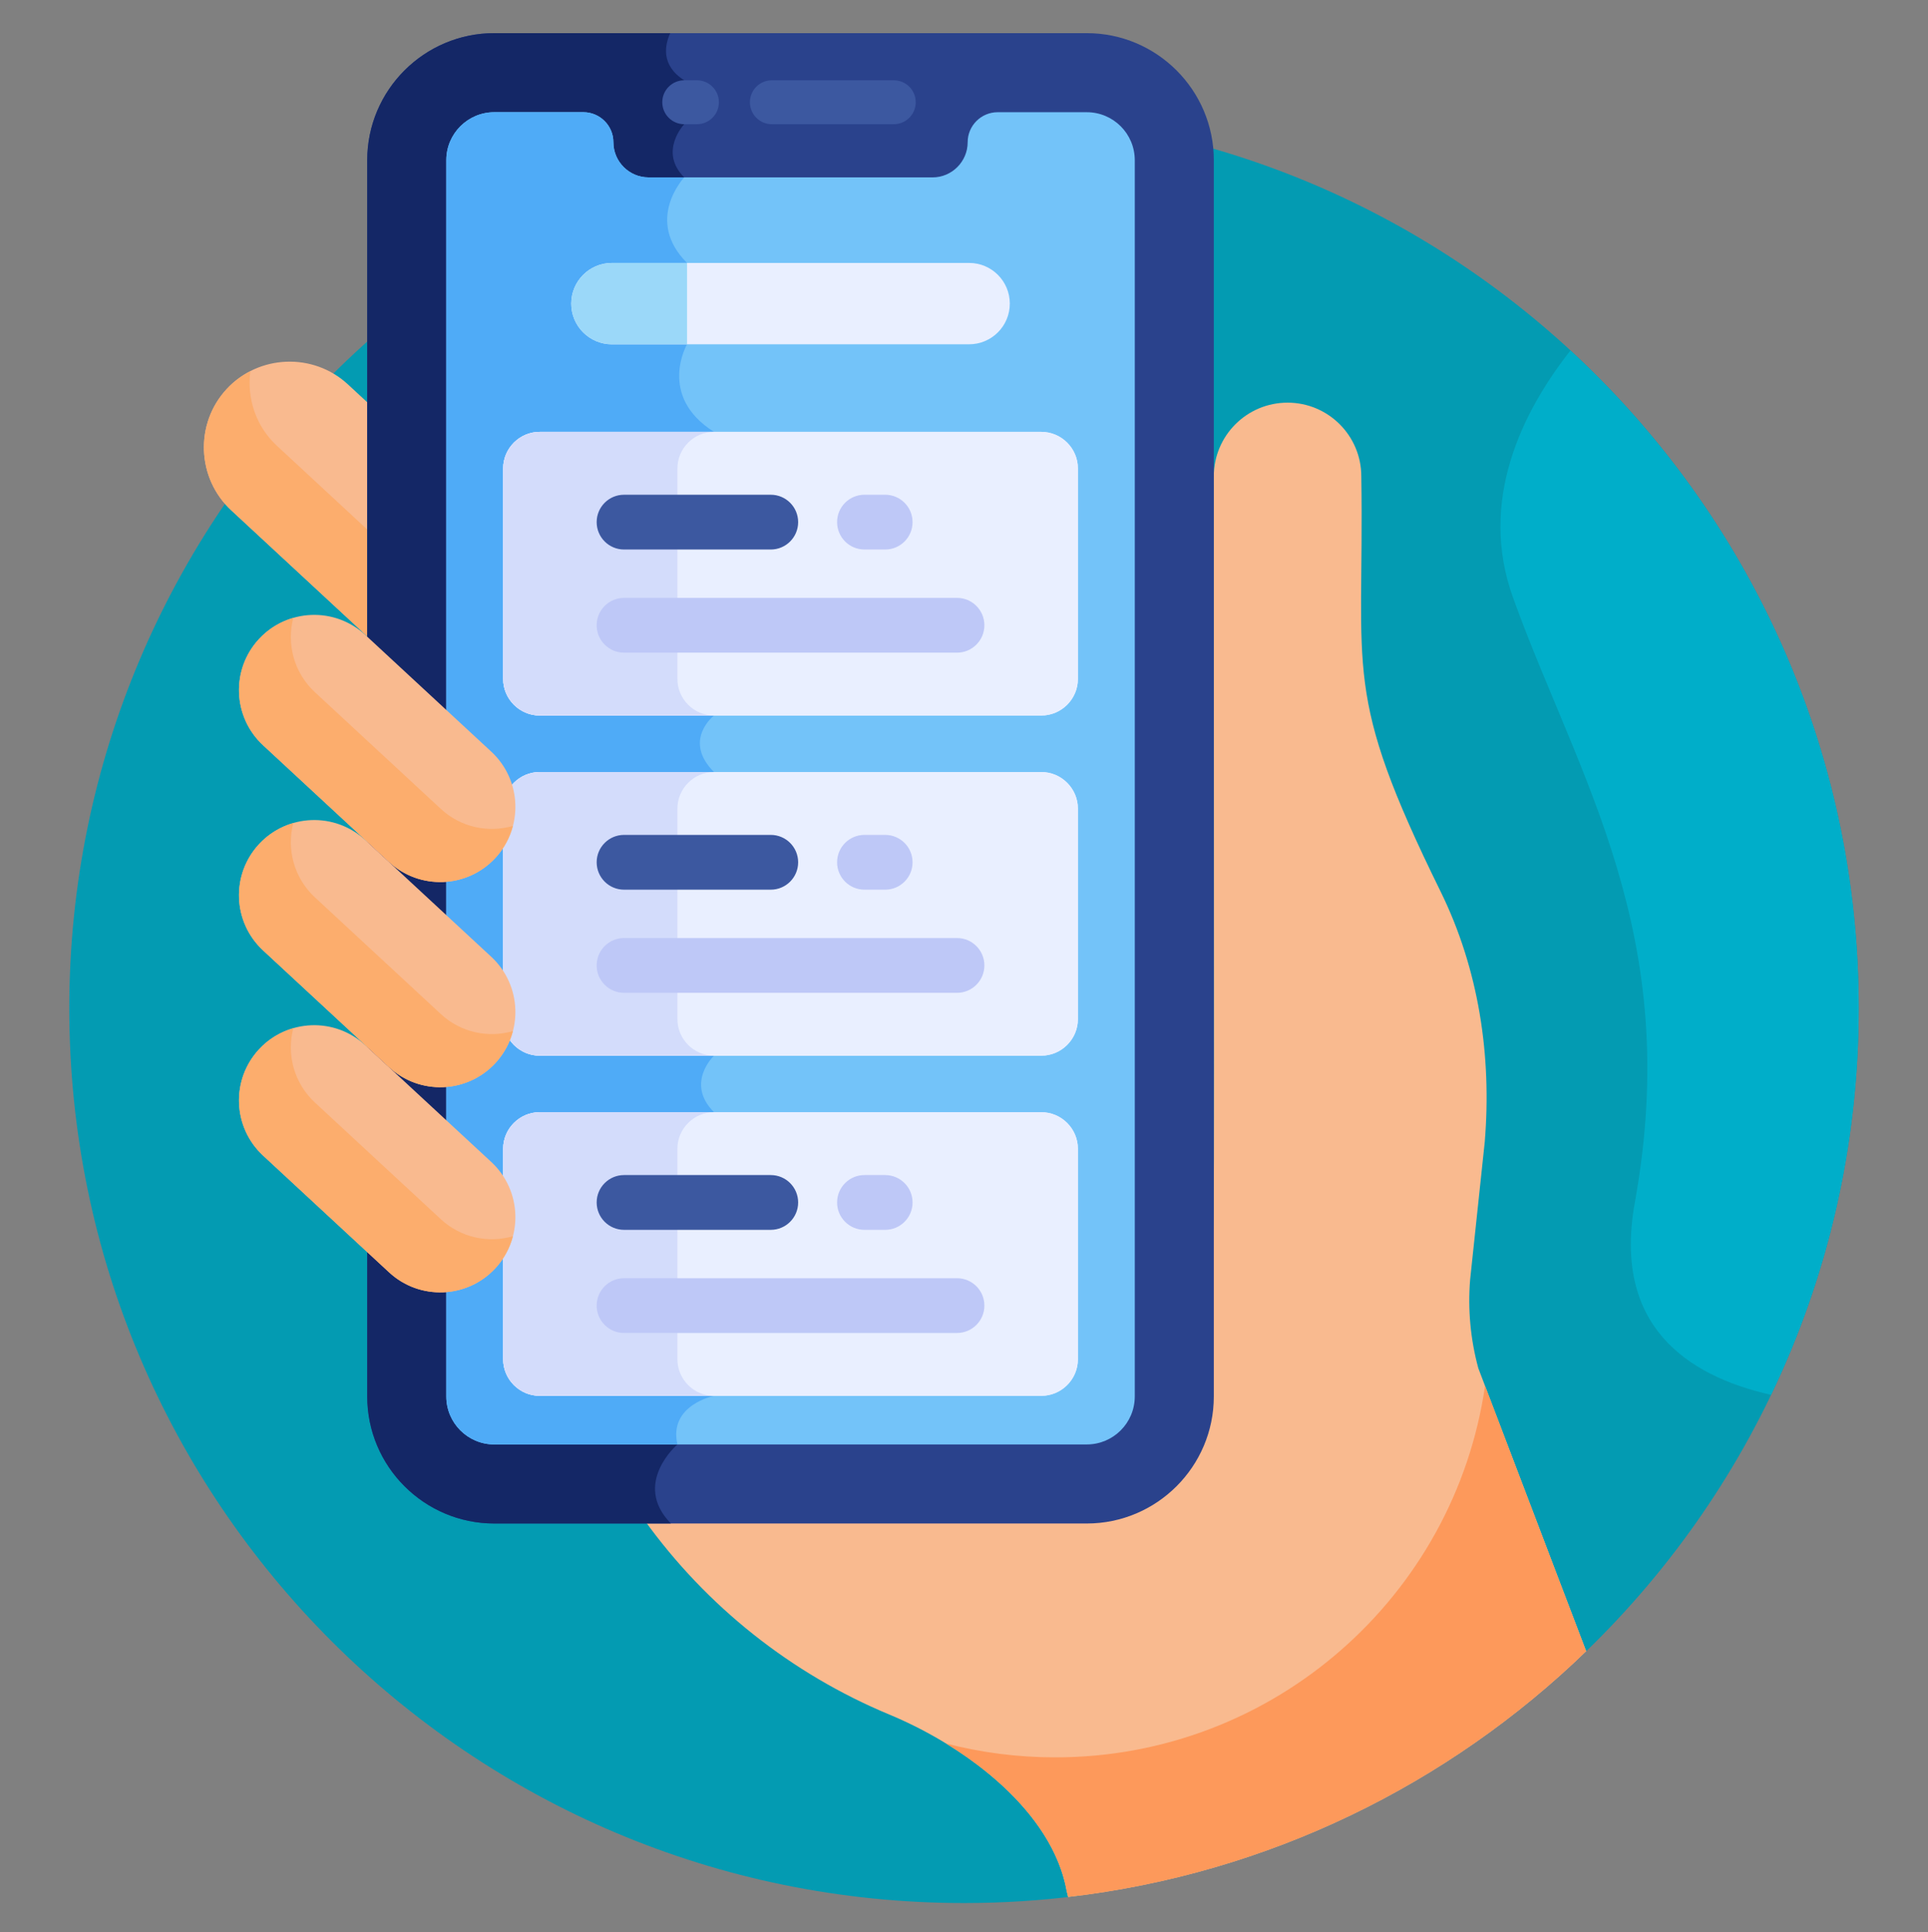
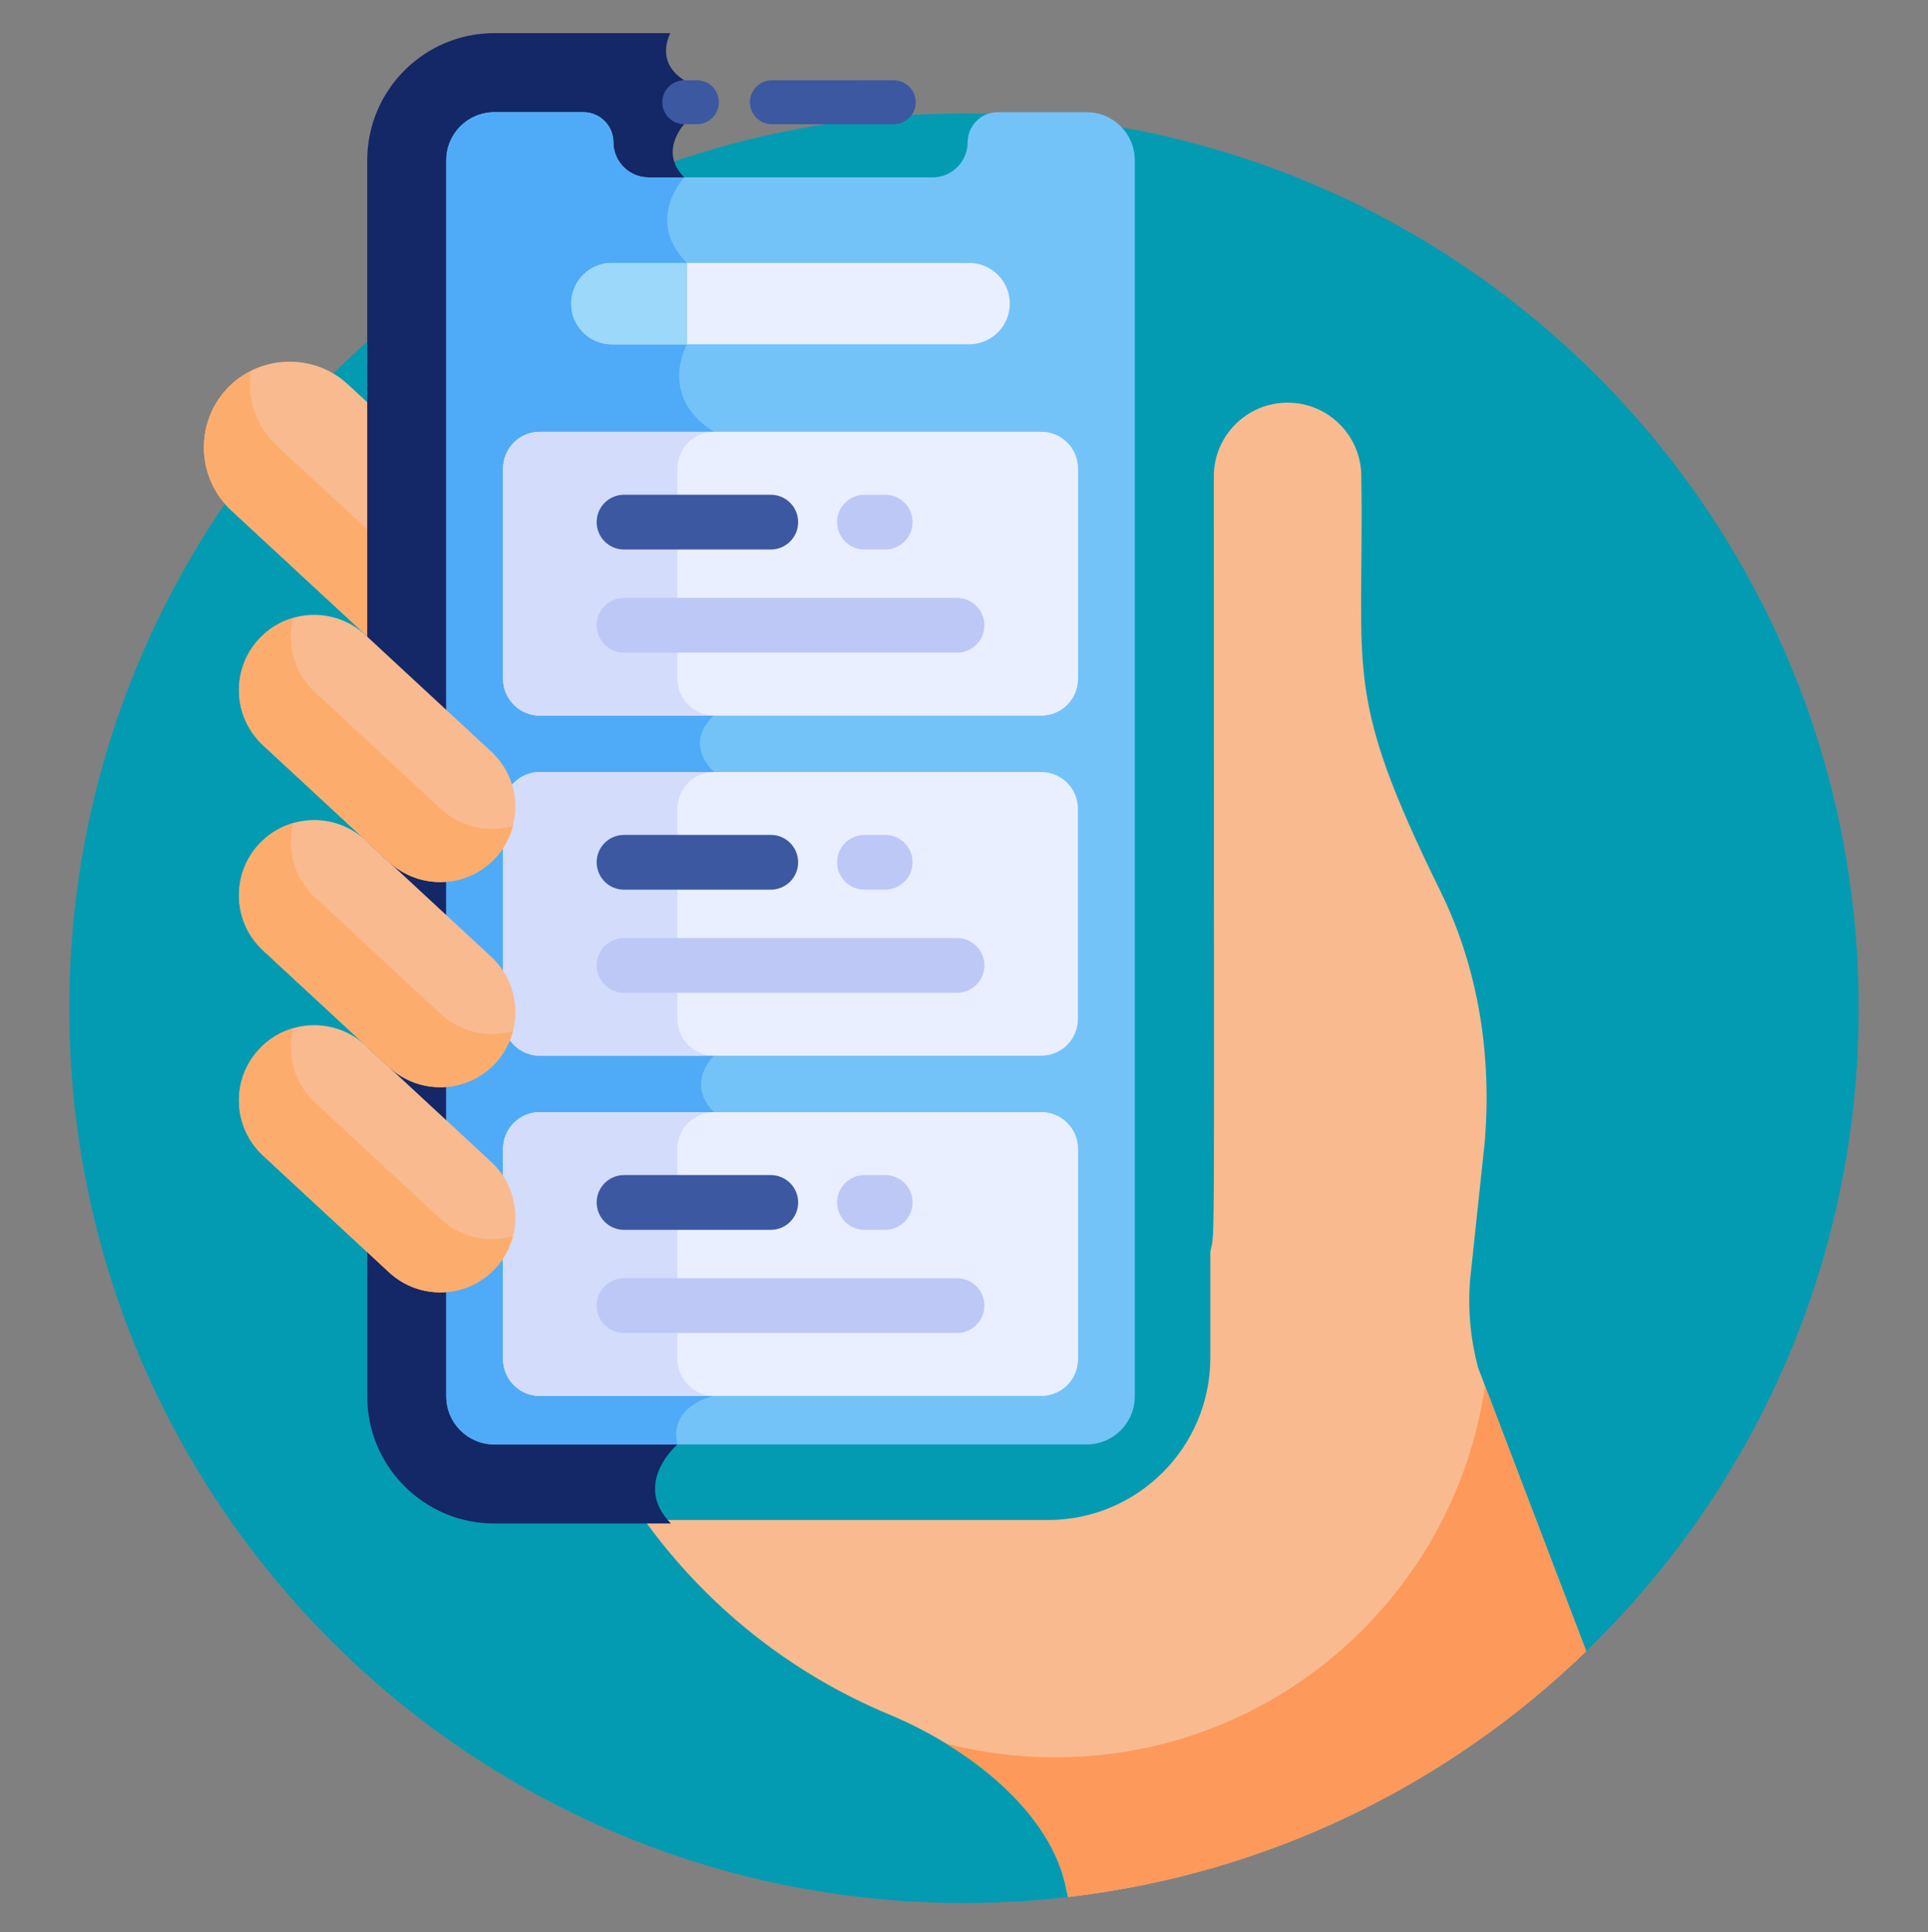
<svg xmlns="http://www.w3.org/2000/svg" xml:space="preserve" width="40.64mm" height="40.725mm" version="1.1" style="shape-rendering:geometricPrecision; text-rendering:geometricPrecision; image-rendering:optimizeQuality; fill-rule:evenodd; clip-rule:evenodd" viewBox="0 0 4063.98 4072.46">
  <rect x="0" y="0" width="4063.98" height="4072.46" fill="#808080" stroke="none" />
  <defs>
    <style type="text/css">
   
    .fil13 {fill:#00AEC9;fill-rule:nonzero}
    .fil0 {fill:#039BB2;fill-rule:nonzero}
    .fil5 {fill:#142766;fill-rule:nonzero}
    .fil4 {fill:#2A428C;fill-rule:nonzero}
    .fil6 {fill:#3C58A0;fill-rule:nonzero}
    .fil8 {fill:#4FABF7;fill-rule:nonzero}
    .fil7 {fill:#73C3F9;fill-rule:nonzero}
    .fil10 {fill:#9BD8F9;fill-rule:nonzero}
    .fil12 {fill:#BEC8F7;fill-rule:nonzero}
    .fil11 {fill:#D3DCFB;fill-rule:nonzero}
    .fil9 {fill:#E9EFFF;fill-rule:nonzero}
    .fil1 {fill:#F9BA8F;fill-rule:nonzero}
    .fil2 {fill:#FCAD6D;fill-rule:nonzero}
    .fil3 {fill:#FD995B;fill-rule:nonzero}
   
  </style>
  </defs>
  <g id="Camada_x0020_1">
    <path class="fil0" d="M3327.63 3495.47c363.48,-343.77 590.3,-830.55 590.3,-1370.33 0,-1041.58 -844.36,-1885.95 -1885.94,-1885.95 -1041.58,0 -1885.95,844.37 -1885.95,1885.95 0,1041.57 844.37,1885.94 1885.95,1885.94 81.62,0 162.03,-5.19 240.91,-15.25l1054.73 -500.36z" />
    <path class="fil1" d="M3116.1 2883.85c-16.55,-60.82 -22.38,-124.05 -17.24,-186.87l30.8 -290.09c15.03,-182.01 -12.71,-364.37 -93.28,-528.26 -208.19,-423.48 -160.43,-454.21 -166.9,-874.49 0,-85.85 -69.6,-155.46 -155.46,-155.46 -85.86,0 -155.46,69.6 -155.46,155.46 0,1709.13 3.18,1583.71 -7.36,1633.83l0 223.8c0,188.56 -153.41,341.98 -341.97,341.98 -125.23,0 -557.11,0 -850.99,0 130.74,181.82 309.59,324.18 517.15,410.38 1.29,0.54 2.57,1.07 3.86,1.62 160.37,67.73 339.42,202.89 369.34,370.58l2.9 11.98c422.3,-48.96 802.04,-237.35 1091.99,-518.03l-227.38 -596.43z" />
    <path class="fil1" d="M780.83 854.11l-47.35 -43.87c-73,-67.63 -188.06,-63.24 -255.69,9.75 -67.63,72.99 -63.24,188.05 9.75,255.68l293.29 271.76 0 -493.32z" />
    <path class="fil2" d="M583.77 939.68c-44.78,-41.49 -63.62,-100.81 -55.97,-157.33 -18.28,9.35 -35.3,21.77 -50.01,37.64 -67.63,72.99 -63.24,188.05 9.75,255.68l293.29 271.76 0 -225.15 -197.06 -182.6z" />
    <g id="_2325097419280">
      <path class="fil3" d="M3130.27 2921c-64.22,442.81 -445.33,783 -905.95,783 -79.52,0 -156.67,-10.15 -230.23,-29.2 121.96,74.56 231.67,183.55 254.5,311.53l2.89 11.98c422.31,-48.96 802.03,-237.35 1092,-518.03l-213.21 -559.28z" />
    </g>
    <g id="_2325097419040">
-       <path class="fil4" d="M2290.75 3211.1l-1248.84 0c-147.68,0 -267.82,-120.15 -267.82,-267.83l0 -2605.58c0,-147.68 120.14,-267.83 267.82,-267.83l1248.84 0c147.68,0 267.82,120.15 267.82,267.83l0 2605.59c0,147.67 -120.15,267.82 -267.82,267.82z" />
-     </g>
+       </g>
    <path class="fil5" d="M1041.91 69.86c-147.68,0 -267.82,120.15 -267.82,267.82l0 2605.59c0,147.68 120.15,267.83 267.82,267.83l372.29 0c-82.62,-84.29 13.75,-166.63 13.75,-166.63 -136,-35.68 -124.45,-178.61 -124.45,-178.61 0,0 0,-2184.19 0,-2320.82 0,-136.63 138.79,-171.14 138.79,-171.14 -54.67,-54.67 0,-112.12 0,-112.12l0 -92.57c-50.43,-31.96 -40.5,-75.47 -29.52,-99.35l-370.86 0z" />
    <g id="_2325112569264">
      <path class="fil6" d="M1469.03 261.79l-26.74 0c-25.56,0 -46.28,-20.73 -46.28,-46.29 0,-25.56 20.72,-46.28 46.28,-46.28l26.74 -0.01c25.57,0 46.29,20.73 46.29,46.29 0,25.56 -20.73,46.28 -46.29,46.28l0 0.01z" />
    </g>
    <g id="_2325112562784">
      <path class="fil6" d="M1883.97 261.79l-256.97 0c-25.56,0 -46.28,-20.73 -46.28,-46.29 0,-25.56 20.72,-46.28 46.28,-46.28l256.97 -0.01c25.56,0 46.28,20.73 46.28,46.29 0,25.56 -20.72,46.28 -46.28,46.28l0 0.01z" />
    </g>
    <path class="fil7" d="M2290.75 236.48l-187.7 0c-34.99,0 -63.35,28.37 -63.35,63.36 0,40.72 -33.32,74.06 -74.05,74.06l-598.63 0c-40.72,0 -74.06,-33.33 -74.06,-74.06 0,-34.99 -28.36,-63.36 -63.35,-63.36l-187.7 0c-55.89,0 -101.19,45.31 -101.19,101.2l0 2605.59c0,55.89 45.3,101.19 101.19,101.19l1248.84 0.01c55.88,0 101.19,-45.31 101.19,-101.2 0,-268.02 0,-2534.05 0,-2605.59 0,-55.89 -45.31,-101.19 -101.19,-101.19l0 -0.01z" />
    <path class="fil8" d="M1427.94 3044.47c-19.24,-83.03 77.07,-102.43 77.07,-102.43 0,0 61.26,-536.6 0,-597.86 -61.26,-61.26 0,-119.1 0,-119.1 0,0 66.93,-530.93 0,-597.86 -66.92,-66.92 0,-119.11 0,-119.11l0 -597.85c-119.87,-75.69 -56.81,-184.59 -56.81,-184.59l0 -171.46c-90.59,-90.58 -5.95,-180.28 -5.92,-180.31l-75.26 0c-40.73,0 -74.07,-33.32 -74.07,-74.06 0,-34.98 -28.36,-63.35 -63.35,-63.35l-187.69 0c-55.89,0 -101.19,45.3 -101.19,101.2l0 2605.6c0,55.88 45.3,101.19 101.19,101.19l386.03 0 0 -0.01z" />
    <g id="_2325112548912">
      <path class="fil9" d="M1289.84 725.66l752.98 0c47.35,0 85.73,-38.38 85.73,-85.73 0,-47.35 -38.38,-85.73 -85.73,-85.73l-752.98 0.01c-47.35,0 -85.74,38.38 -85.74,85.73 0,47.35 38.39,85.73 85.74,85.73l0 -0.01z" />
    </g>
    <path class="fil10" d="M1289.84 554.21l158.36 0 0 171.46 -158.36 0c-47.35,0 -85.73,-38.38 -85.73,-85.73 -0.01,-47.36 38.38,-85.73 85.73,-85.73z" />
    <g id="_2325112586112">
      <path class="fil9" d="M2194.98 1508.11l-1057.3 0c-42.42,0 -77.12,-34.7 -77.12,-77.12l0 -443.62c0,-42.42 34.7,-77.12 77.12,-77.12l1057.3 0c42.42,0 77.12,34.7 77.12,77.12l0 443.62c0,42.42 -34.7,77.12 -77.12,77.12z" />
-       <path class="fil9" d="M2194.98 2225.07l-1057.3 0c-42.42,0 -77.12,-34.7 -77.12,-77.11l0 -443.63c0,-42.42 34.7,-77.12 77.12,-77.12l1057.3 0c42.42,0 77.12,34.7 77.12,77.12l0 443.63c0,42.41 -34.7,77.11 -77.12,77.11z" />
      <path class="fil9" d="M2194.98 2942.03l-1057.3 0c-42.42,0 -77.12,-34.7 -77.12,-77.11l0 -443.63c0,-42.41 34.7,-77.11 77.12,-77.11l1057.3 0c42.42,0 77.12,34.7 77.12,77.11l0 443.63c0,42.41 -34.7,77.11 -77.12,77.11z" />
      <path class="fil9" d="M2194.98 1508.11l-1057.3 0c-42.42,0 -77.12,-34.7 -77.12,-77.12l0 -443.62c0,-42.42 34.7,-77.12 77.12,-77.12l1057.3 0c42.42,0 77.12,34.7 77.12,77.12l0 443.62c0,42.42 -34.7,77.12 -77.12,77.12z" />
      <path class="fil9" d="M2194.98 2225.07l-1057.3 0c-42.42,0 -77.12,-34.7 -77.12,-77.11l0 -443.63c0,-42.42 34.7,-77.12 77.12,-77.12l1057.3 0c42.42,0 77.12,34.7 77.12,77.12l0 443.63c0,42.41 -34.7,77.11 -77.12,77.11z" />
      <path class="fil9" d="M2194.98 2942.03l-1057.3 0c-42.42,0 -77.12,-34.7 -77.12,-77.11l0 -443.63c0,-42.41 34.7,-77.11 77.12,-77.11l1057.3 0c42.42,0 77.12,34.7 77.12,77.11l0 443.63c0,42.41 -34.7,77.11 -77.12,77.11z" />
    </g>
    <path class="fil11" d="M1427.9 1430.99l0 -443.62c0,-42.41 34.7,-77.11 77.11,-77.11l-367.33 0c-42.42,0 -77.12,34.7 -77.12,77.11l0 443.62c0,42.42 34.7,77.12 77.12,77.12l367.33 0c-42.41,0 -77.11,-34.7 -77.11,-77.12z" />
    <path class="fil11" d="M1427.9 2147.96l0 -443.63c0,-42.42 34.7,-77.12 77.11,-77.12l-367.33 0c-42.42,0 -77.12,34.7 -77.12,77.12l0 443.63c0,42.41 34.7,77.11 77.12,77.11l367.33 0c-42.41,0 -77.11,-34.7 -77.11,-77.11z" />
    <path class="fil11" d="M1427.9 2864.92l0 -443.63c0,-42.41 34.7,-77.11 77.11,-77.11l-367.33 0c-42.42,0 -77.12,34.7 -77.12,77.11l0 443.63c0,42.41 34.7,77.11 77.12,77.11l367.33 0c-42.41,0 -77.11,-34.7 -77.11,-77.11z" />
    <g id="_2325112577904">
      <path class="fil6" d="M1624.64 1158.21l-309.21 0c-31.88,0 -57.73,-25.84 -57.73,-57.73 0,-31.89 25.85,-57.73 57.73,-57.73l309.21 0c31.89,0 57.74,25.84 57.74,57.73 0,31.89 -25.85,57.74 -57.74,57.74l0 -0.01z" />
    </g>
    <g id="_2325112576896">
      <path class="fil12" d="M2017.22 1375.61l-701.79 0c-31.88,0 -57.73,-25.84 -57.73,-57.73 0,-31.89 25.85,-57.73 57.73,-57.73l701.79 0c31.89,0 57.74,25.84 57.74,57.73 0,31.89 -25.85,57.73 -57.74,57.73z" />
    </g>
    <g id="_2325057981952">
      <path class="fil12" d="M1865.83 1158.21l-43.62 0c-31.88,0 -57.73,-25.84 -57.73,-57.73 0,-31.89 25.85,-57.73 57.73,-57.73l43.62 0c31.89,0 57.74,25.84 57.74,57.73 0,31.89 -25.84,57.74 -57.74,57.74l0 -0.01z" />
    </g>
    <g id="_2325057982816">
      <path class="fil6" d="M1624.64 1875.18l-309.21 0c-31.88,0 -57.73,-25.84 -57.73,-57.73 0,-31.9 25.85,-57.74 57.73,-57.74l309.21 0c31.89,0 57.74,25.85 57.74,57.74 0,31.89 -25.85,57.73 -57.74,57.73l0 0z" />
    </g>
    <g id="_2325057982624">
      <path class="fil12" d="M2017.22 2092.58l-701.79 0c-31.88,0 -57.73,-25.84 -57.73,-57.74 0,-31.89 25.85,-57.73 57.73,-57.73l701.79 0c31.89,0 57.74,25.84 57.74,57.73 0,31.89 -25.85,57.74 -57.74,57.74z" />
    </g>
    <g id="_2325058008400">
      <path class="fil12" d="M1865.83 1875.18l-43.62 0c-31.88,0 -57.73,-25.84 -57.73,-57.73 0,-31.9 25.85,-57.74 57.73,-57.74l43.62 0c31.89,0 57.74,25.85 57.74,57.74 0,31.89 -25.84,57.73 -57.74,57.73l0 0z" />
    </g>
    <g id="_2325058003456">
      <path class="fil6" d="M1624.64 2592.14l-309.21 0c-31.88,0 -57.73,-25.85 -57.73,-57.73 0,-31.89 25.85,-57.73 57.73,-57.73l309.21 0c31.89,0 57.74,25.84 57.74,57.73 0,31.89 -25.85,57.73 -57.74,57.73z" />
    </g>
    <g id="_2325058005136">
      <path class="fil12" d="M2017.22 2809.54l-701.79 0c-31.88,0 -57.73,-25.84 -57.73,-57.73 0,-31.89 25.85,-57.73 57.73,-57.73l701.79 0c31.89,0 57.74,25.84 57.74,57.73 0,31.89 -25.85,57.73 -57.74,57.73z" />
    </g>
    <g id="_2325058004320">
      <path class="fil12" d="M1865.83 2592.14l-43.62 0c-31.88,0 -57.73,-25.85 -57.73,-57.73 0,-31.89 25.85,-57.73 57.73,-57.73l43.62 0c31.89,0 57.74,25.84 57.74,57.73 0,31.89 -25.84,57.73 -57.74,57.73z" />
    </g>
    <path class="fil1" d="M1044.14 1808.32c-59.51,64.23 -159.81,68.05 -224.04,8.54l-265.54 -246.05c-64.22,-59.5 -68.05,-159.81 -8.54,-224.03 59.51,-64.22 159.81,-68.05 224.03,-8.54l265.55 246.05c64.22,59.51 68.05,159.81 8.54,224.03z" />
    <path class="fil2" d="M929.35 1705.02l-265.55 -246.05c-44.41,-41.15 -59.89,-101.81 -45.57,-156.55 -26.77,7.72 -51.89,22.44 -72.21,44.37 -59.51,64.22 -55.69,164.53 8.53,224.03l265.55 246.05c64.22,59.5 164.52,55.68 224.03,-8.54 18.36,-19.8 30.64,-43.06 37.03,-67.47 -51.63,14.89 -109.52,3.35 -151.82,-35.84l0.01 0z" />
    <g id="_2325057997024">
      <path class="fil1" d="M1044.14 2673.15c-59.51,64.23 -159.81,68.05 -224.04,8.54l-265.54 -246.05c-64.22,-59.5 -68.05,-159.81 -8.54,-224.03 59.51,-64.22 159.81,-68.05 224.03,-8.54l265.55 246.05c64.22,59.5 68.05,159.81 8.54,224.03z" />
    </g>
    <path class="fil2" d="M929.35 2569.84l-265.55 -246.05c-44.41,-41.15 -59.89,-101.81 -45.57,-156.55 -26.77,7.73 -51.89,22.44 -72.21,44.37 -59.51,64.22 -55.69,164.53 8.53,224.03l265.55 246.05c64.22,59.5 164.52,55.69 224.03,-8.54 18.36,-19.8 30.64,-43.06 37.03,-67.47 -51.63,14.9 -109.52,3.35 -151.82,-35.83l0.01 -0.01z" />
    <path class="fil1" d="M1044.14 2240.74c-59.51,64.22 -159.81,68.05 -224.04,8.54l-265.54 -246.05c-64.22,-59.5 -68.05,-159.81 -8.54,-224.03 59.51,-64.22 159.81,-68.05 224.03,-8.54l265.55 246.05c64.22,59.5 68.05,159.81 8.54,224.03z" />
    <path class="fil2" d="M929.35 2137.43l-265.55 -246.05c-44.41,-41.15 -59.89,-101.81 -45.57,-156.55 -26.77,7.73 -51.9,22.44 -72.21,44.37 -59.51,64.22 -55.69,164.52 8.53,224.03l265.55 246.05c64.22,59.51 164.52,55.68 224.03,-8.54 18.36,-19.8 30.64,-43.06 37.03,-67.47 -51.63,14.9 -109.52,3.35 -151.82,-35.84l0.01 0z" />
-     <path class="fil13" d="M3310.33 738.69c-102.37,130.21 -194.76,317.3 -120.9,521.46 138.56,382.98 359.23,708.11 256.59,1274.26 -46.57,256.89 106.25,364.57 287.09,405.57 118.38,-246.65 184.82,-522.97 184.82,-814.84 0.01,-548.29 -234.05,-1041.85 -607.6,-1386.45l0 0z" />
  </g>
</svg>